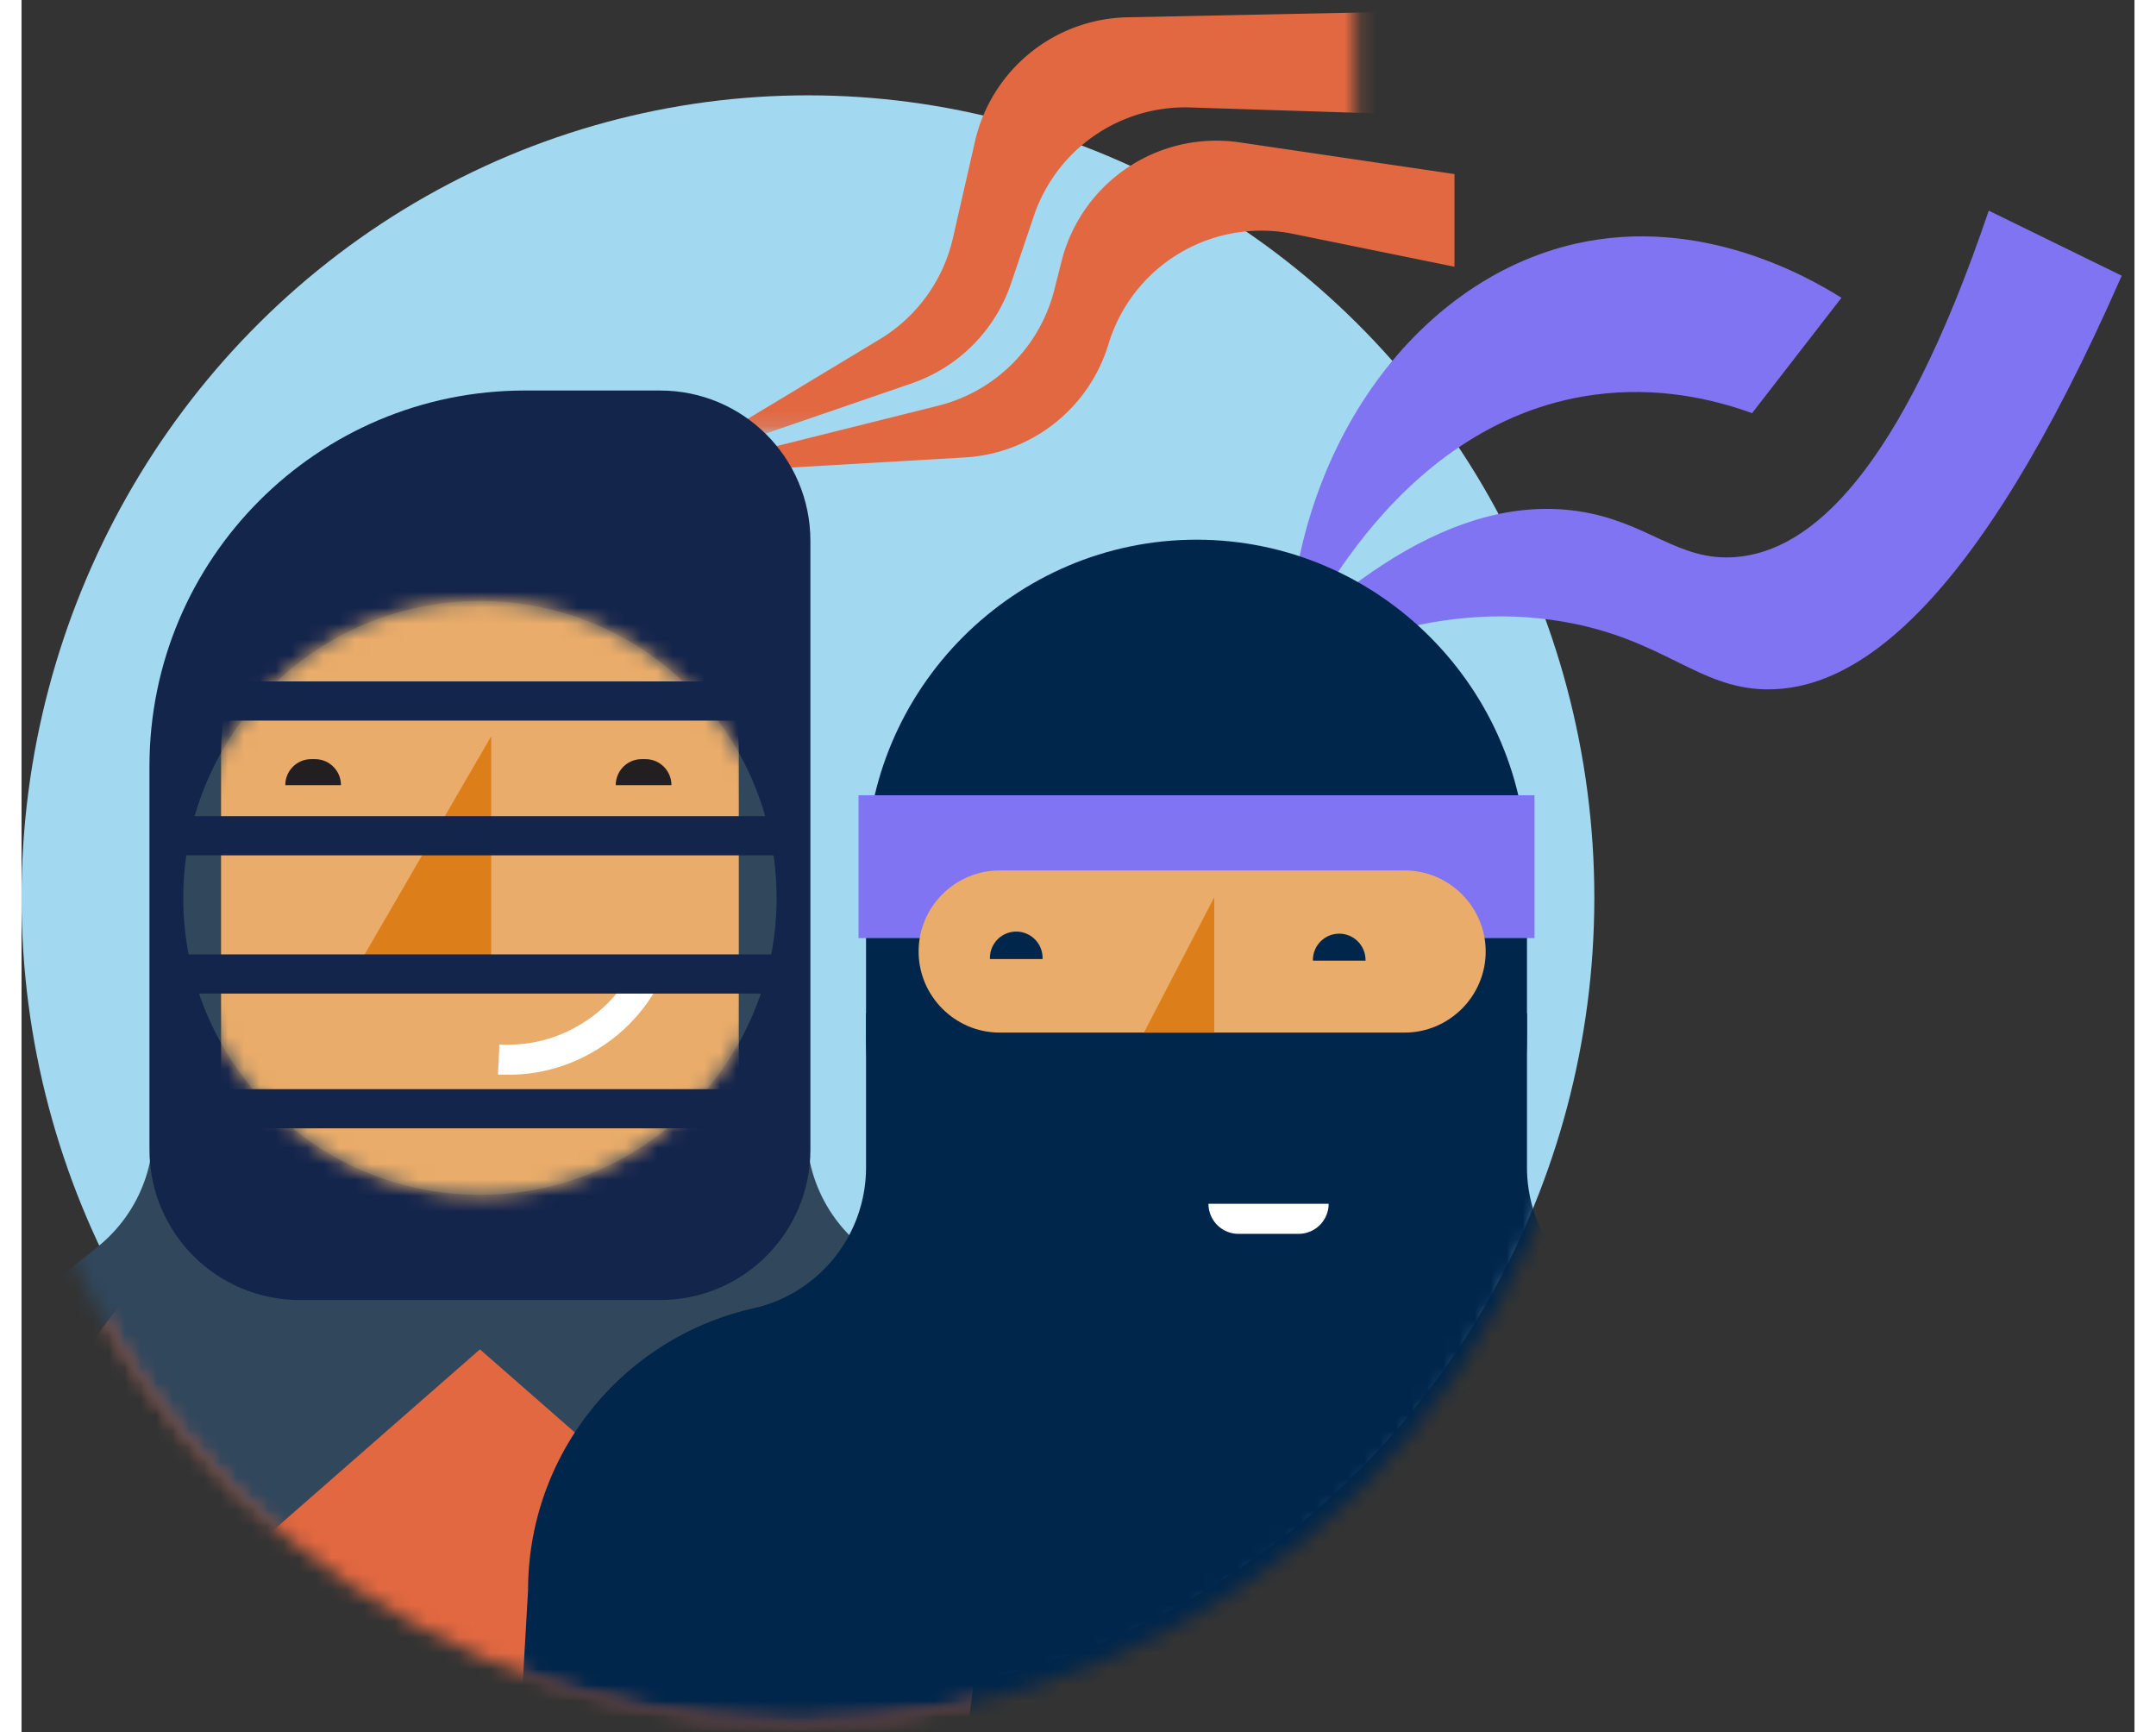
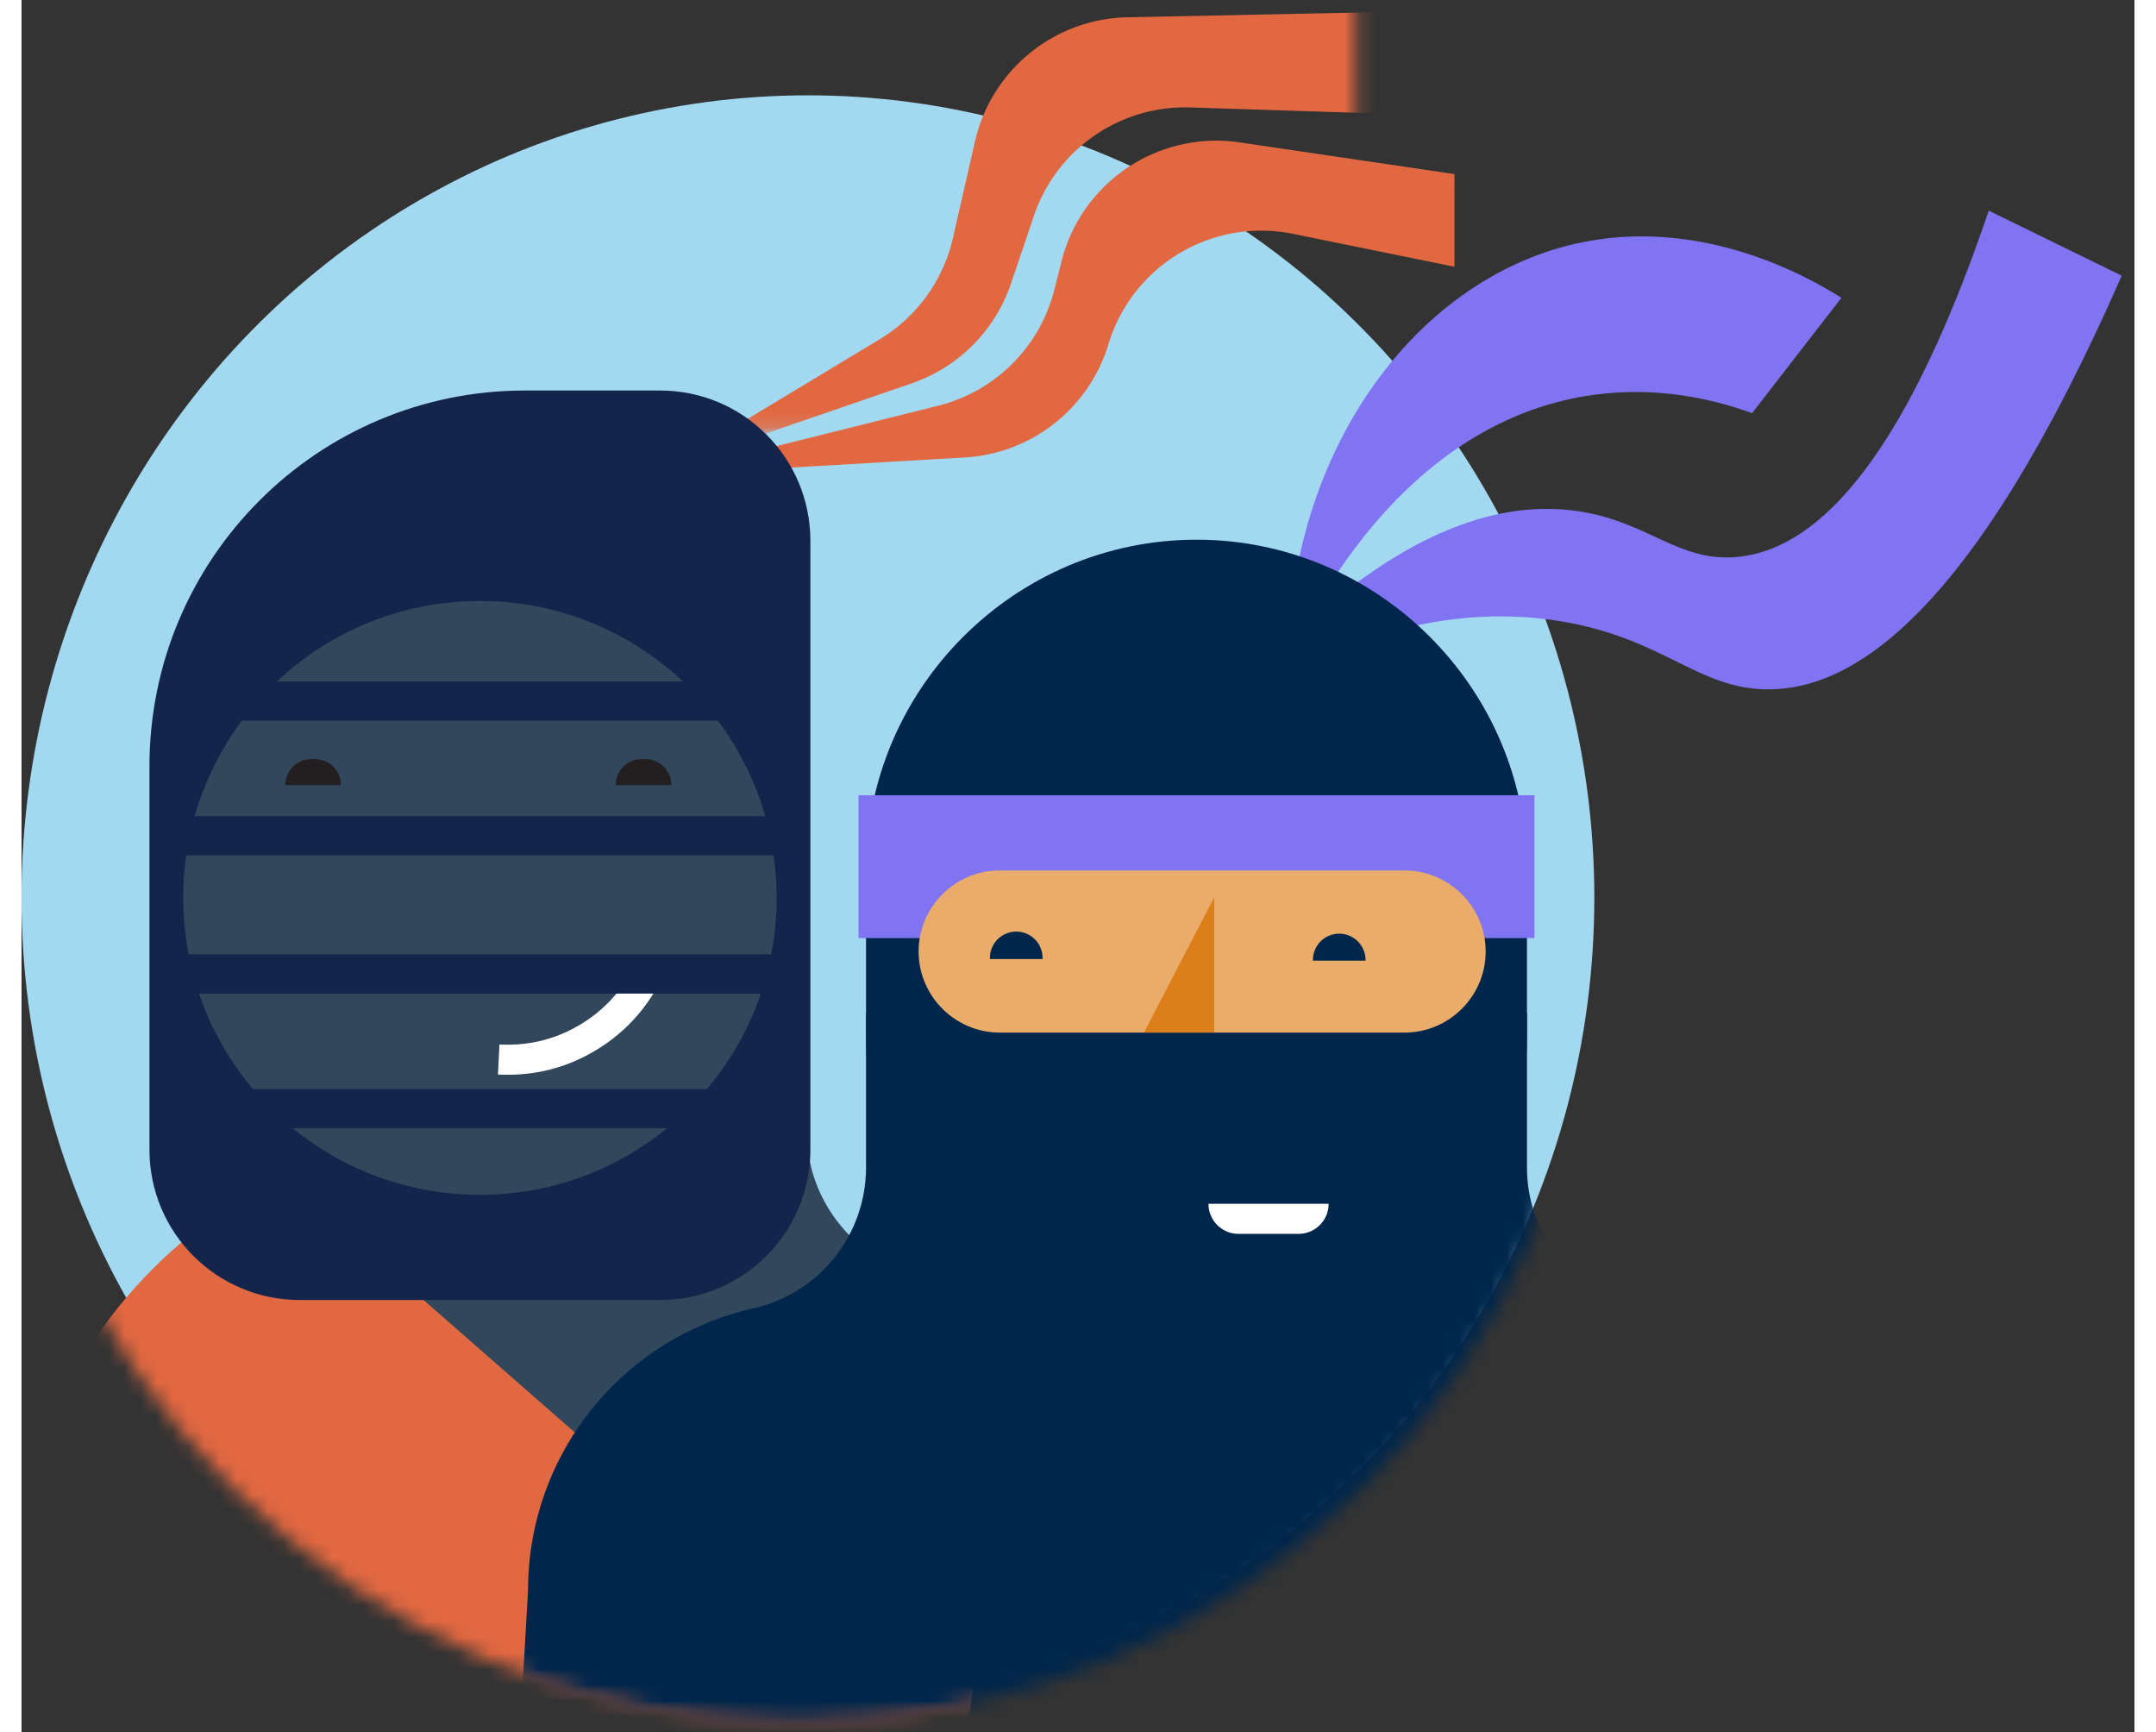
<svg xmlns="http://www.w3.org/2000/svg" xmlns:xlink="http://www.w3.org/1999/xlink" viewBox="0 0 133 109" width="188" height="151" class="TK-TrialBox-Thumb">
  <rect x="0" y="0" width="133" height="109" fill="#333333" stroke="none" />
  <defs>
    <path d="M.545 50.512c0 27.79 22.514 50.32 50.288 50.32 27.773 0 50.288-22.53 50.288-50.32 0-27.791-22.515-50.32-50.288-50.32C23.06.192.545 22.72.545 50.512" id="k" />
    <path id="a" d="M1.802 3.222L47.19 3.22l-.002 28.671-45.388.004z" />
    <path d="M.545 50.512c0 27.79 22.514 50.32 50.288 50.32 27.773 0 50.288-22.53 50.288-50.32 0-27.791-22.515-50.32-50.288-50.32C23.06.192.545 22.72.545 50.512z" id="e" />
-     <path d="M.545 50.512c0 27.79 22.514 50.32 50.288 50.32 27.773 0 50.288-22.53 50.288-50.32 0-27.791-22.515-50.32-50.288-50.32C23.06.192.545 22.72.545 50.512z" id="g" />
    <path d="M.545 50.512c0 27.79 22.514 50.32 50.288 50.32 27.773 0 50.288-22.53 50.288-50.32 0-27.791-22.515-50.32-50.288-50.32C23.06.192.545 22.72.545 50.512" id="i" />
    <path d="M.545 50.512c0 27.79 22.514 50.32 50.288 50.32 27.773 0 50.288-22.53 50.288-50.32 0-27.791-22.515-50.32-50.288-50.32C23.06.192.545 22.72.545 50.512z" id="c" />
    <path d="M.686 18.764c0 10.32 8.36 18.686 18.674 18.686s18.674-8.366 18.674-18.686S29.674.08 19.36.08C9.047.08.686 8.444.686 18.764z" id="m" />
-     <path d="M.545 50.512c0 27.79 22.514 50.32 50.288 50.32 27.773 0 50.288-22.53 50.288-50.32 0-27.791-22.515-50.32-50.288-50.32C23.06.192.545 22.72.545 50.512z" id="o" />
    <path d="M.545 50.512c0 27.79 22.514 50.32 50.288 50.32 27.773 0 50.288-22.53 50.288-50.32 0-27.791-22.515-50.32-50.288-50.32C23.06.192.545 22.72.545 50.512" id="q" />
    <path d="M.545 50.512c0 27.79 22.514 50.32 50.288 50.32 27.773 0 50.288-22.53 50.288-50.32 0-27.791-22.515-50.32-50.288-50.32C23.06.192.545 22.72.545 50.512" id="s" />
    <path d="M50.833 100.831c27.773 0 50.288-22.528 50.288-50.32 0-27.79-22.515-50.32-50.288-50.32C23.06.192.545 22.722.545 50.512c0 27.792 22.514 50.32 50.288 50.32z" id="u" />
  </defs>
  <g transform="translate(-2 -5)" fill="none" fill-rule="evenodd">
    <ellipse fill="#A3D8F1" cx="51.5" cy="61.5" rx="49.5" ry="50.5" />
    <path d="M77.77 49.491c6.66-7.573 14.405-13.465 22.195-12.323 4.417.649 6.27 3.181 9.937 2.89 4.708-.376 10.31-5.24 15.925-21.801l8.37 4.094c-9.357 21.317-16.934 26.126-22.398 26.032-4.294-.074-6.431-3.161-12.727-4.253-8.34-1.448-15.955 1.998-21.301 5.361" fill="#8174f2" />
    <path d="M81.722 46.783c.054-13.353 7.96-24.14 18.088-26.444 7.882-1.794 14.674 2.1 16.744 3.402l-5.625 7.26c-2.479-.9-5.955-1.697-9.95-1.155-13 1.762-18.883 15.993-19.257 16.937" fill="#8174f2" />
    <path d="M42.216 34.903l19.167-1.115a10.05 10.05 0 009.034-7.127 10.05 10.05 0 0111.622-6.943l10.157 2.068.002-5.831-13.525-1.995a10.049 10.049 0 00-11.206 7.472l-.461 1.82a10.055 10.055 0 01-7.305 7.281l-17.485 4.37z" fill="#E26841" />
    <g transform="translate(38.794 .33)">
      <mask id="b" fill="#fff">
        <use xlink:href="#a" />
      </mask>
      <path d="M3.84 34.092l15.397-5.295a10.054 10.054 0 006.252-6.284l1.44-4.256a10.048 10.048 0 019.84-6.825l12.107.388.35-6.4-16.414.338a10.05 10.05 0 00-9.59 7.813l-1.388 6.078a10.057 10.057 0 01-4.61 6.373L3.84 34.092z" fill="#E26841" mask="url(#b)" />
    </g>
    <g>
      <g transform="translate(0 12.551)">
        <mask id="d" fill="#fff">
          <use xlink:href="#c" />
        </mask>
        <path d="M53.784 159.414l-43.494 5.203-8.587-65.96C-1.235 80.143 13.063 63.385 31.8 63.385c18.736 0 33.035 16.758 30.098 35.274l-8.114 60.756z" fill="#E26841" mask="url(#d)" />
      </g>
      <g transform="translate(0 12.551)">
        <mask id="f" fill="#fff">
          <use xlink:href="#e" />
        </mask>
        <path d="M27.31 74.265l22.692 19.868 20.328-10.88L54.923 70.92a9.347 9.347 0 01-3.503-7.297V49.666H27.31v24.599z" fill="#31475C" mask="url(#f)" />
      </g>
      <g transform="translate(0 12.551)">
        <mask id="h" fill="#fff">
          <use xlink:href="#g" />
        </mask>
        <path d="M34.4 74.265L11.708 94.133l-20.33-10.88L6.787 70.92a9.347 9.347 0 003.503-7.297V49.666H34.4v24.599z" fill="#31475C" mask="url(#h)" />
      </g>
      <g transform="translate(0 12.551)">
        <mask id="j" fill="#fff">
          <use xlink:href="#i" />
        </mask>
        <path d="M42.2 17.025h-8.509c-13.055 0-23.638 10.59-23.638 23.653v24.126c0 5.225 4.234 9.46 9.455 9.46h22.693c5.222 0 9.455-4.235 9.455-9.46V26.486c0-5.224-4.233-9.46-9.455-9.46" fill="#14254C" mask="url(#j)" />
      </g>
      <g transform="translate(0 12.551)">
        <mask id="l" fill="#fff">
          <use xlink:href="#k" />
        </mask>
        <path d="M49.529 48.956c0 10.32-8.361 18.686-18.675 18.686-10.313 0-18.673-8.366-18.673-18.686 0-10.319 8.36-18.685 18.673-18.685 10.314 0 18.675 8.366 18.675 18.685" fill="#31475C" mask="url(#l)" />
      </g>
    </g>
    <g transform="translate(11.495 42.743)">
      <mask id="n" fill="#fff">
        <use xlink:href="#m" />
      </mask>
-       <path d="M3.066 43.54V9.707C3.066.704 10.36-6.596 19.36-6.596c8.999 0 16.294 7.3 16.294 16.304v36.47L3.066 43.54z" fill="#E9AC6A" mask="url(#n)" />
    </g>
    <g>
      <g transform="translate(0 12.551)">
        <mask id="p" fill="#fff">
          <use xlink:href="#o" />
        </mask>
        <path fill="#DC7F1B" mask="url(#p)" d="M23.054 53.45h8.51V38.786z" />
      </g>
      <path d="M31.989 72.623c1.996.1 4.102-.274 6.21-1.555a10.656 10.656 0 003.626-3.627l-1.613-.987a8.805 8.805 0 01-2.993 2.996c-1.738 1.056-3.484 1.366-5.135 1.283l-.095 1.89z" fill="#FFF" fill-rule="nonzero" />
      <g transform="translate(0 12.551)">
        <mask id="r" fill="#fff">
          <use xlink:href="#q" />
        </mask>
        <path d="M42.91 41.86h-3.507c0-.905.733-1.637 1.636-1.637h.235c.903 0 1.636.732 1.636 1.637" fill="#231F20" mask="url(#r)" />
      </g>
      <g transform="translate(0 12.551)">
        <mask id="t" fill="#fff">
          <use xlink:href="#s" />
        </mask>
        <path d="M22.108 41.86h-3.505c0-.905.732-1.637 1.635-1.637h.235c.903 0 1.635.732 1.635 1.637" fill="#231F20" mask="url(#t)" />
      </g>
      <path d="M12.18 50.35h38.767v-2.466H12.18zM12.18 58.83h38.767v-2.466H12.18zM12.18 76.01h36.403v-2.465H12.18zM12.18 67.53h38.767v-2.466H12.18z" fill="#14254C" fill-rule="nonzero" />
      <g transform="translate(0 12.551)">
        <mask id="v" fill="#fff">
          <use xlink:href="#u" />
        </mask>
        <path d="M96.761 65.917v-9.7H55.158v9.7a9.092 9.092 0 01-7.095 8.872 18.17 18.17 0 00-14.178 17.73l-1.013 17.657c28.388-4.74 56.776-9.482 85.163-14.224v-3.434a18.17 18.17 0 00-14.179-17.73 9.092 9.092 0 01-7.095-8.871" fill="#00264B" mask="url(#v)" />
      </g>
      <path d="M75.96 91.001c-11.441 0-20.802-9.366-20.802-20.814V59.779c0-11.447 9.361-20.814 20.802-20.814 11.441 0 20.801 9.367 20.801 20.814v10.408c0 11.448-9.36 20.814-20.801 20.814" fill="#00264B" />
      <path fill="#8174f2" d="M54.685 64.038h42.549v-8.989H54.685z" />
      <path d="M89.062 69.984H63.567c-2.805 0-5.1-2.296-5.1-5.102 0-2.806 2.295-5.102 5.1-5.102h25.495c2.804 0 5.1 2.296 5.1 5.102 0 2.806-2.296 5.102-5.1 5.102" fill="#E9AC6A" />
      <path d="M62.959 65.355a1.656 1.656 0 113.309 0M83.288 65.456a1.655 1.655 0 113.309 0" fill="#00264B" />
      <path fill="#DC7F1B" d="M72.65 69.984h4.427v-8.515z" />
      <path d="M78.605 82.65h3.78a1.892 1.892 0 001.892-1.891h-7.564c0 1.045.847 1.892 1.892 1.892z" fill="#FFF" fill-rule="nonzero" />
    </g>
  </g>
</svg>